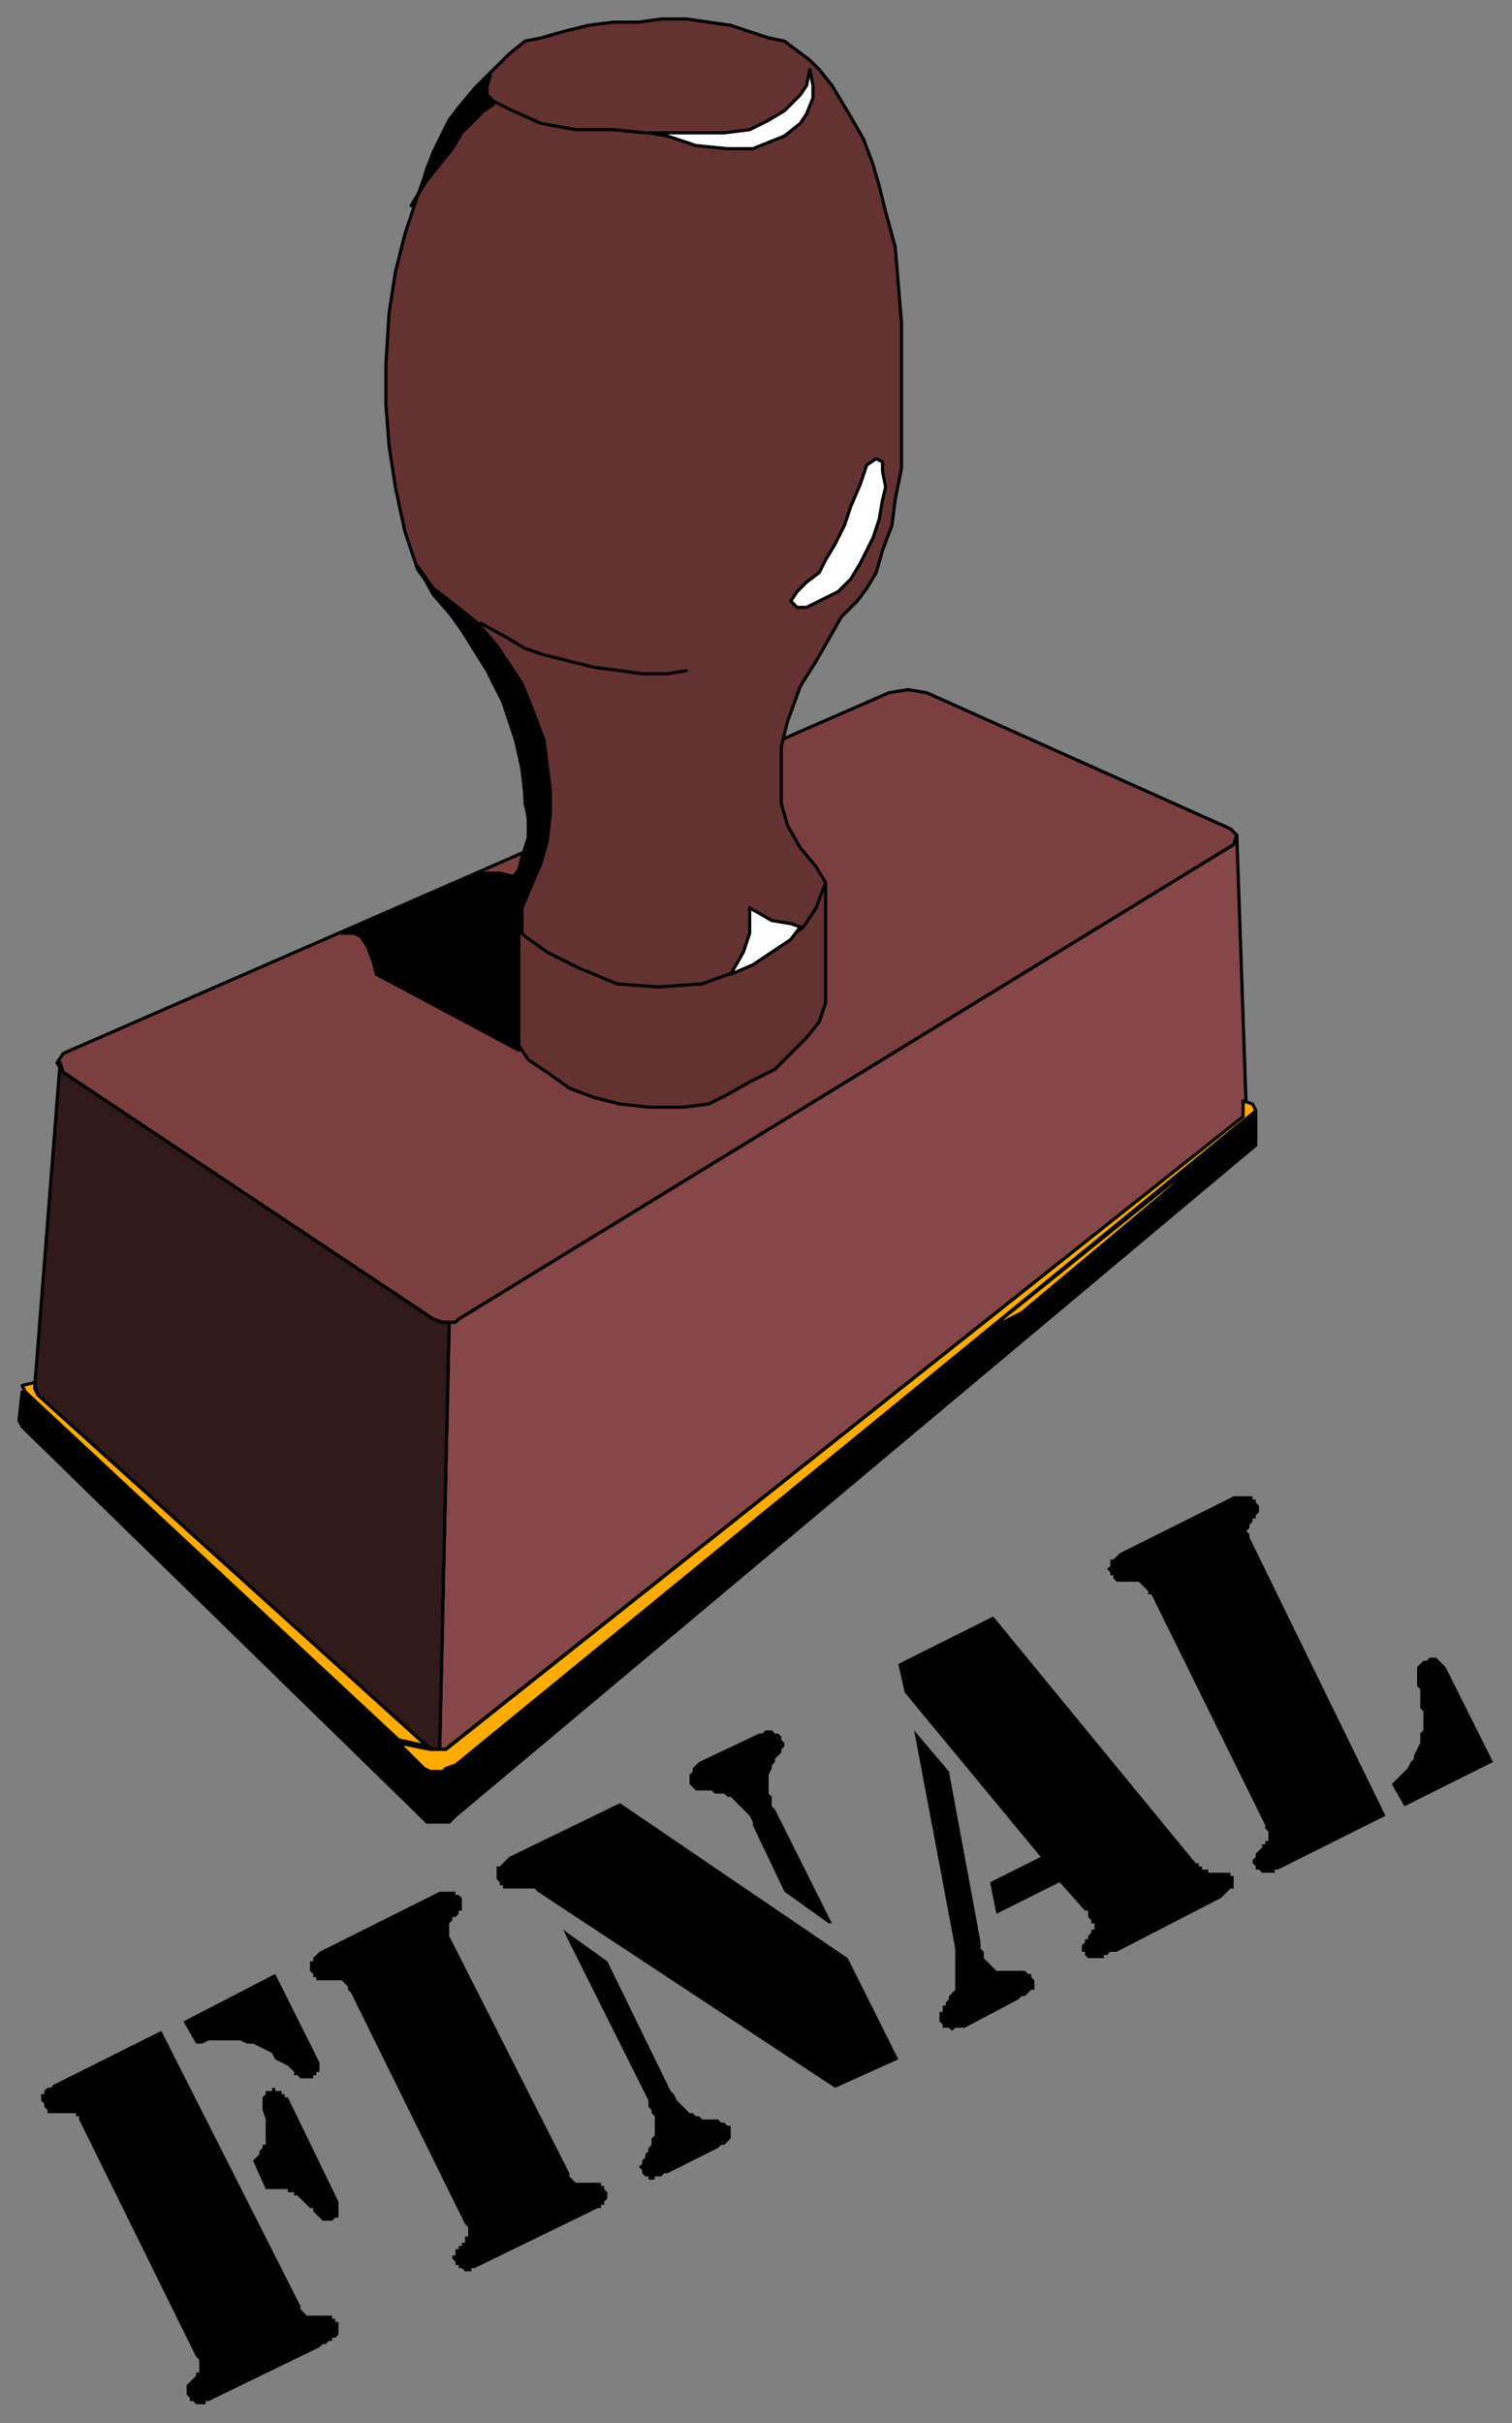
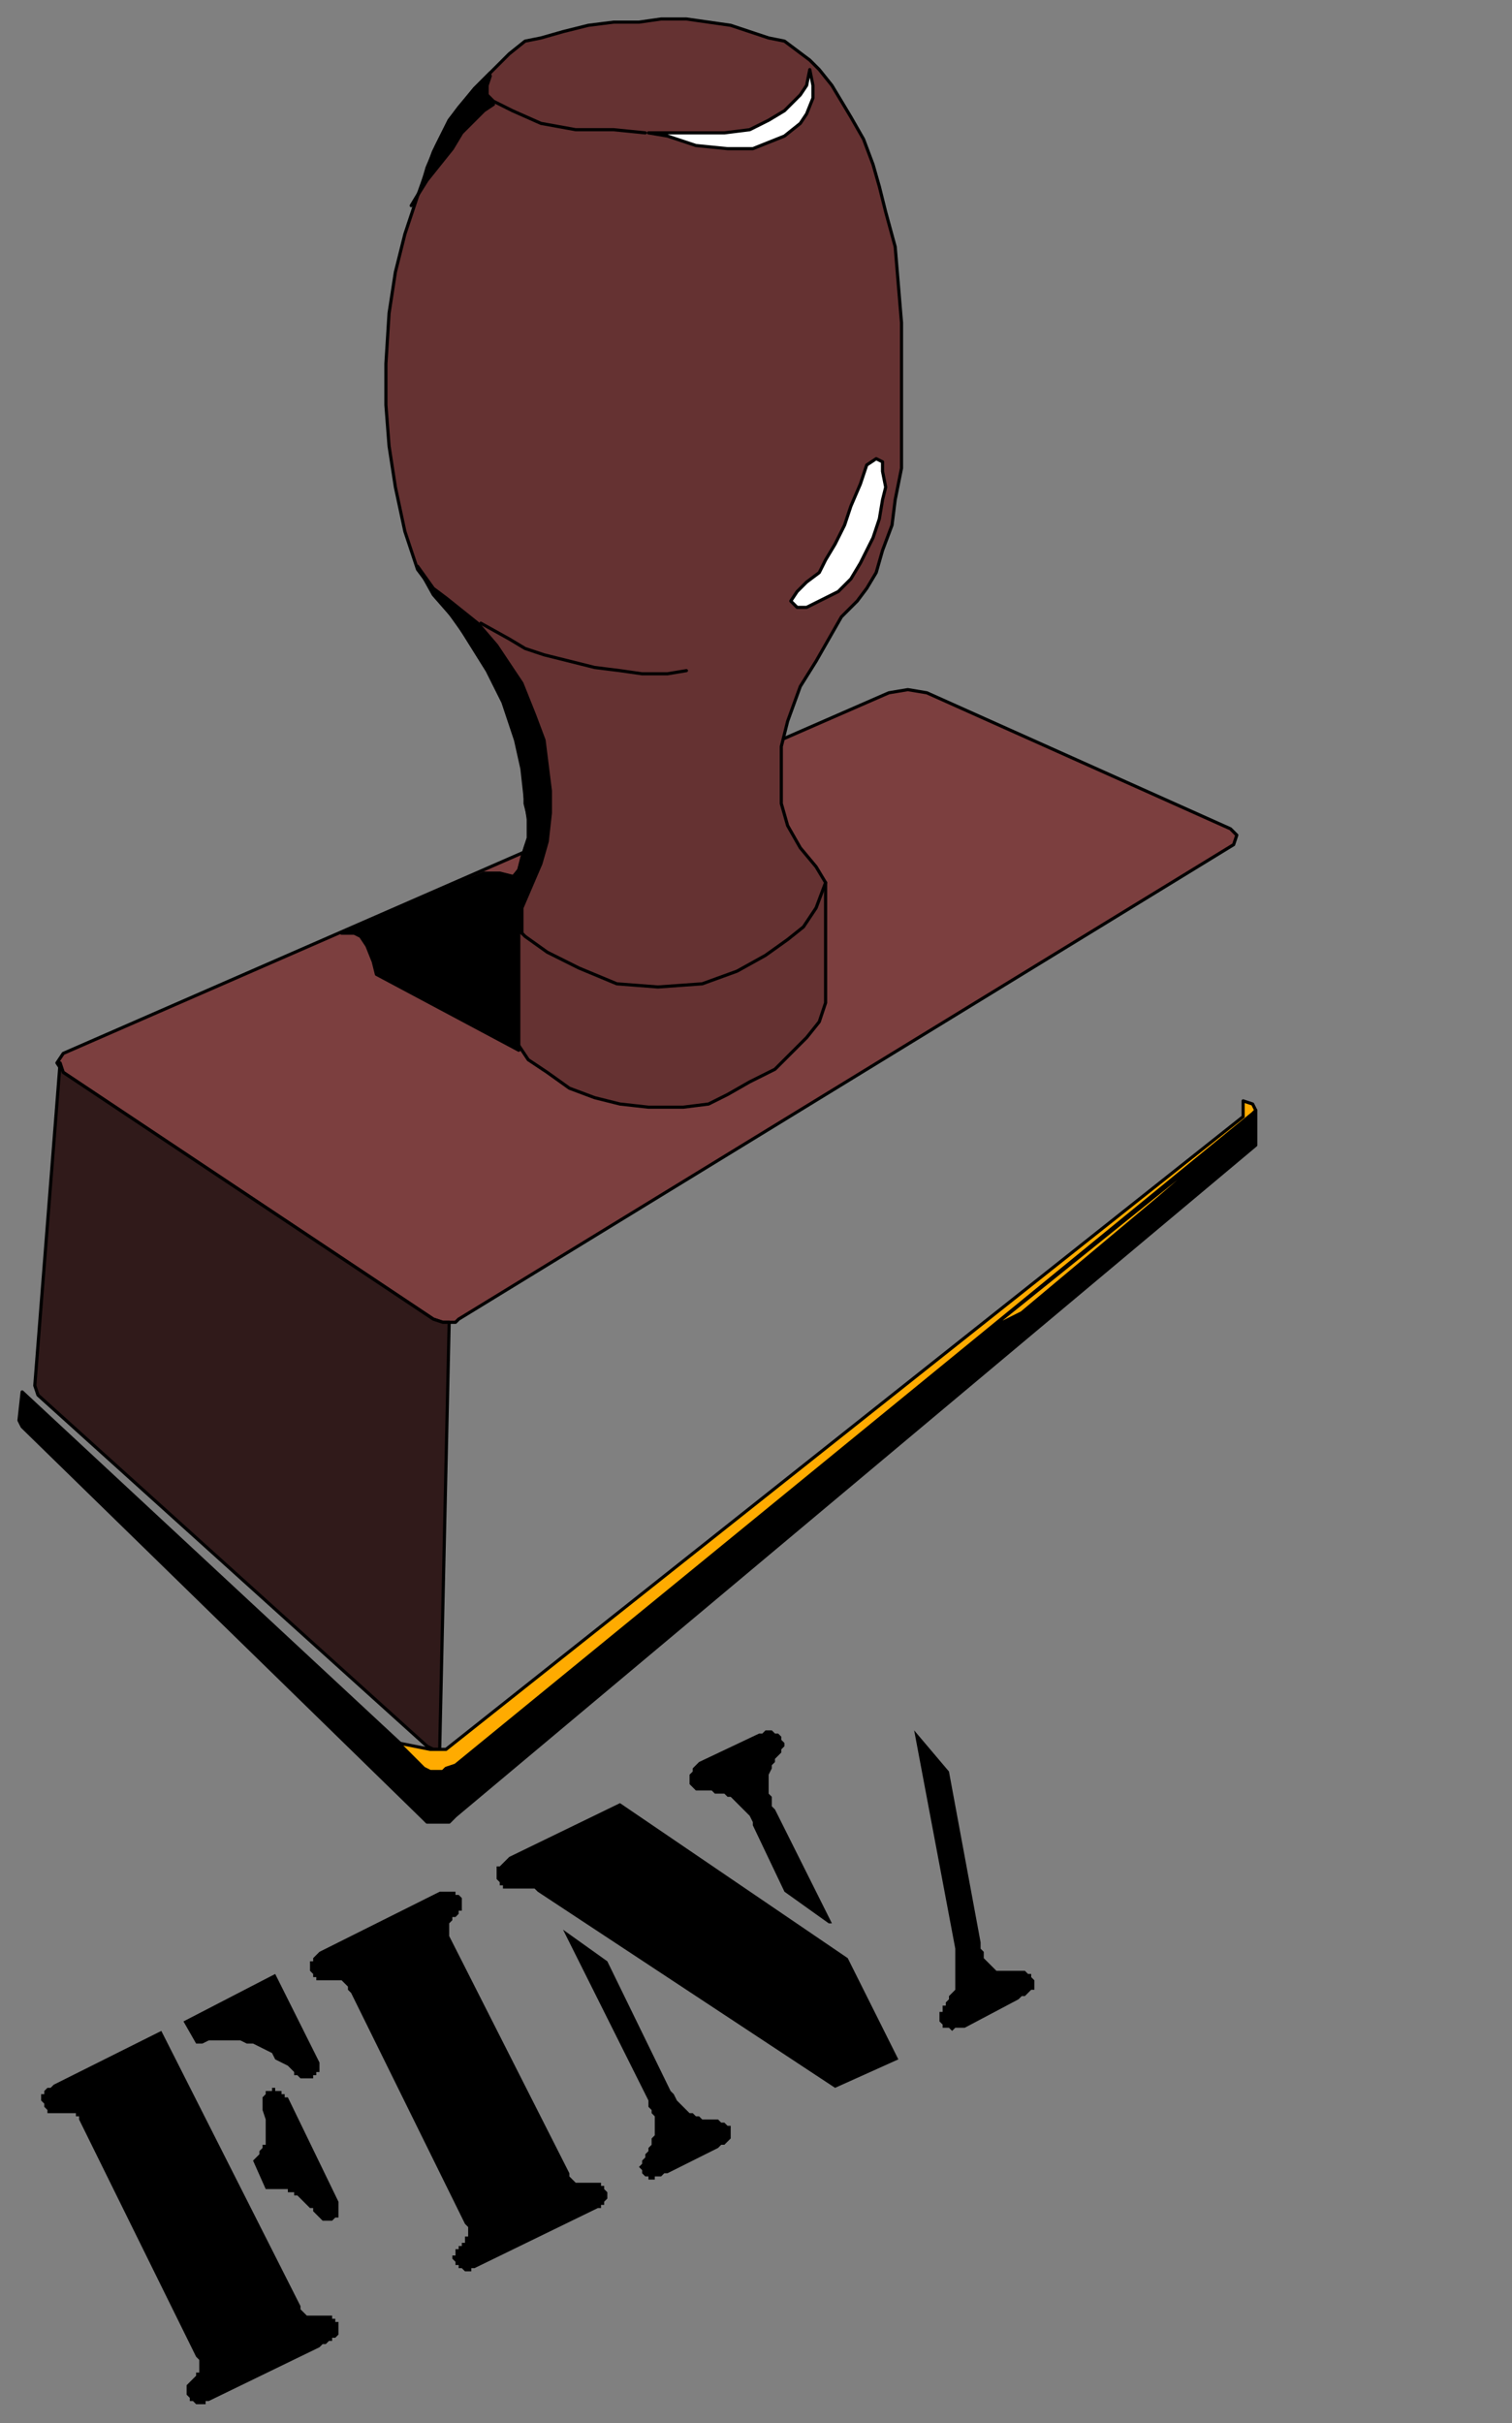
<svg xmlns="http://www.w3.org/2000/svg" fill-rule="evenodd" height="766" preserveAspectRatio="none" stroke-linecap="round" width="478">
  <rect width="100%" height="100%" fill="#808080" stroke="none" />
  <style>.brush0{fill:#fff}.pen0{stroke:#000;stroke-width:1;stroke-linejoin:round}.brush5{fill:#000}.brush6{fill:#ffab00}.pen1{stroke:none}</style>
  <path class="pen0" style="fill:#7c3f3f" d="m281 219 6-1 6 1 96 43 2 2-1 3-245 150-1 1h-4l-3-1-117-78-2-3 2-3 261-114z" />
  <path class="pen0" style="fill:#653232" d="M166 254v-11l-5-17-5-12-8-12-10-14-6-8-4-12-3-14-2-13-1-13v-13l1-16 2-13 3-12 4-12 5-14 5-10 8-10 6-6 5-5 5-4 5-1 7-2 8-2 8-1h8l7-1h8l7 1 7 1 6 2 6 2 5 1 4 3 4 3 3 3 4 5 3 5 3 5 4 7 3 8 2 7 2 8 3 11 1 12 1 12v46l-2 10-1 8-3 8-2 7-3 5-3 4-5 5-8 14-5 8-4 11-2 8v18l2 7 4 7 5 6 3 5v38l-2 6-4 5-4 4-6 6-8 4-7 4-6 3-8 1h-11l-9-1-8-2-8-3-7-5-6-4-4-6-4-7-2-3v-35l4-5 3-4 2-7 2-6-2-8z" />
-   <path class="pen0" style="fill:#854747" d="M142 418h2l1-1 245-150 1-3 3 87-1 2-251 199-1 1h-2l3-135z" />
  <path class="pen0" style="fill:#301a1a" d="m19 336 1 3 117 78 3 1h2l-3 135h-2l-2-1L12 441l-1-3 8-102z" />
  <path class="pen0 brush5" d="M136 576v-16l-1-1L7 440l-1 9 1 2 127 124 1 1h1zm0 0h6l2-2 253-212v-11 1L144 558l-3 1-1 1h-4v16z" />
  <path class="pen0 brush6" d="m313 420 82-66-29 25-43 36-10 5zm83-71 1 2-1 1-252 206-3 1-1 1h-4l-2-1-8-8 10 2h5l252-200v-5l3 1z" />
-   <path class="pen0 brush6" d="M126 550 8 440l-1-2 4-1v2l1 2 123 111-9-2z" />
  <path class="pen0 brush0" d="m256 22-1 5-2 3-5 5-5 3-6 3-8 1h-24l6 1 9 3 10 1h8l5-2 5-2 5-4 2-3 2-5v-4l-1-5z" />
  <path class="pen0" fill="none" d="m204 42-10-1h-12l-11-2-9-4-6-3-2-2v-3l1-3" />
  <path class="pen0 brush0" d="m277 145-3 2-2 6-3 7-2 6-3 6-3 5-2 4-4 3-3 3-2 3 2 2h3l4-2 6-3 4-4 3-5 2-4 2-4 2-6 1-6 1-4-1-5v-3l-2-1z" />
  <path class="pen0" fill="none" d="m217 212-6 1h-8l-7-1-8-1-8-2-8-2-6-2-5-3-9-5m5 88 4 6 5 5 7 5 10 5 12 5 13 1 14-1 11-4 9-5 7-5 5-4 4-6 3-8" />
-   <path class="pen0 brush0" d="m253 293-3-1-6-1-7-4v8l-2 6-4 7 7-3 6-4 6-4 3-4z" />
  <path class="pen0 brush5" d="m171 273-3 7-3 7v8l-4-4-4-7 2-3 5-6 1-4 2-6v-6l-1-7-1-9-2-9-4-12-5-10-10-16-7-8-5-9 5 7 4 3 5 4 5 4 6 7 8 12 4 10 3 8 1 8 1 8v7l-1 9-2 7z" />
  <path class="pen0 brush5" d="M153 276h5l4 1-3 3-2 4v35l3 7 4 6-45-24-1-4-2-5-2-3-2-1h-4l45-19z" />
  <path class="pen0 brush5" d="m157 319 1 3 3 4 3 5v-36l-3-4-4-6v34zM145 34l-3 4-4 8-3 7-2 7-3 5 5-8 4-5 4-5 3-5 3-3 4-4 3-2-2-3-1-3 2-4-5 5-5 6z" />
-   <path class="pen1 brush5" d="m440 564 1-1 2-2 1-1 1-1 1-2 1-1v-1l1-2 1-2v-3l1-1v-6l-1-1v-6l-1-1v-6l1-1 1-1h1l1-1h2l1 1 1 1 1 1 15 30-28 14-4-7zm-40 13-36-73h-1v-1l-1-1-1-1-1-1h-7l-1-1v-1h-1v-1l-1-1 1-1v-2h1l1-1 1-1 36-18h6v1h1v1l1 1v2l-1 1v1h-1v1l-1 1v1l-1 1 1 1v1l43 88-34 17h-1v1h-4l-1-1h-1v-1l-1-1v-1l1-1v-1l1-1 1-1v-1h1v-1h1v-3l-1-1v-1zm-116-51 30-15 64 78h1v1h1v1h2v1h7v1h1v4h-1l-1 1-1 1-1 1-2 1-31 16h-2l-1 1h-1v1h-5l-1-1v-1h-1v-2l1-1v-1h1v-1l1-1v-1h1v-2h-1v-1l-1-1v-2h-1l-8-9-20 10-2-10 16-8-43-52-2-9z" />
  <path class="pen1 brush5" d="m289 547 11 13 10 54v2l1 1v2l1 1 1 1 1 1 1 1h9l1 1h1v1l1 1v3h-1l-1 1-1 1h-1l-1 1-17 9h-3l-1 1-1-1h-2v-1l-1-1v-3h1v-2h1v-1l1-1v-1l1-1 1-1v-13l-13-69zm-25 113-94-62-1-1h-10v-1h-1v-1l-1-1v-4h1l1-1 1-1 1-1 35-17 72 49 16 32-20 9zm-1-52h-1l-14-10-10-21v-1l-1-2-1-1-1-1-1-1-1-1-1-1-1-1h-1l-1-1h-3l-1-1h-5l-1-1-1-1v-3l1-1v-1l1-1 1-1 19-9h1l1-1h2l1 1h1l1 1v1l1 1v1l-1 1v1l-1 1-1 1v1l-1 1v1l-1 2v6l1 1v3l1 1 1 2 17 34zm-85 2 14 10 20 41 1 1 1 2 1 1 1 1 1 1 1 1h1l1 1h1l1 1h5l1 1h1l1 1h1v4l-1 1-1 1h-1l-1 1-16 8h-1l-1 1h-2v1h-2v-1h-1l-1-1v-1l-1-1 1-1v-1l1-1v-1l1-1v-1l1-1v-2l1-1v-6l-1-1v-1l-1-1v-2l-27-54zm-31 93-36-73-1-1v-1l-1-1-1-1h-8v-1h-1v-1l-1-1v-3h1v-1l1-1 1-1 38-19h5v1h1l1 1v4h-1v1l-1 1h-1v1l-1 1v4l38 75v1l1 1 1 1h8v1h1v1l1 1v2l-1 1v1h-1v1h-1l-39 19h-1v1h-2l-1-1h-1v-1h-1v-1l-1-1v-1h1v-2h1v-1h1v-1h1v-2h1v-3l-1-1zm-96-61 44 87v1l1 1 1 1h8v1h1v1h1v4l-1 1h-1v1h-1l-1 1h-1l-1 1-35 17h-1v1h-3l-1-1h-1v-1l-1-1v-3l1-1 1-1 1-1v-1h1v-4l-1-1-37-75v-1h-1v-1h-9v-1l-1-1v-1l-1-1v-2h1v-1l1-1h1l1-1 34-17zm7-3 29-15 14 28v3h-1v1h-1v1h-4l-1-1h-1v-1l-2-2-2-1-2-1-1-2-2-1-2-1-2-1h-2l-2-1H66l-2 1h-2l-4-7zm22 44 1-1 1-1v-1l1-1v-1h1v-8l-1-3v-4l1-1v-1h2v-1h1v1h2v1h1v1h1l16 33v5h-1l-1 1h-3l-1-1-1-1-1-1v-1h-1l-1-1-1-1-1-1-1-1h-1v-1h-2v-1h-7l-4-9z" />
</svg>